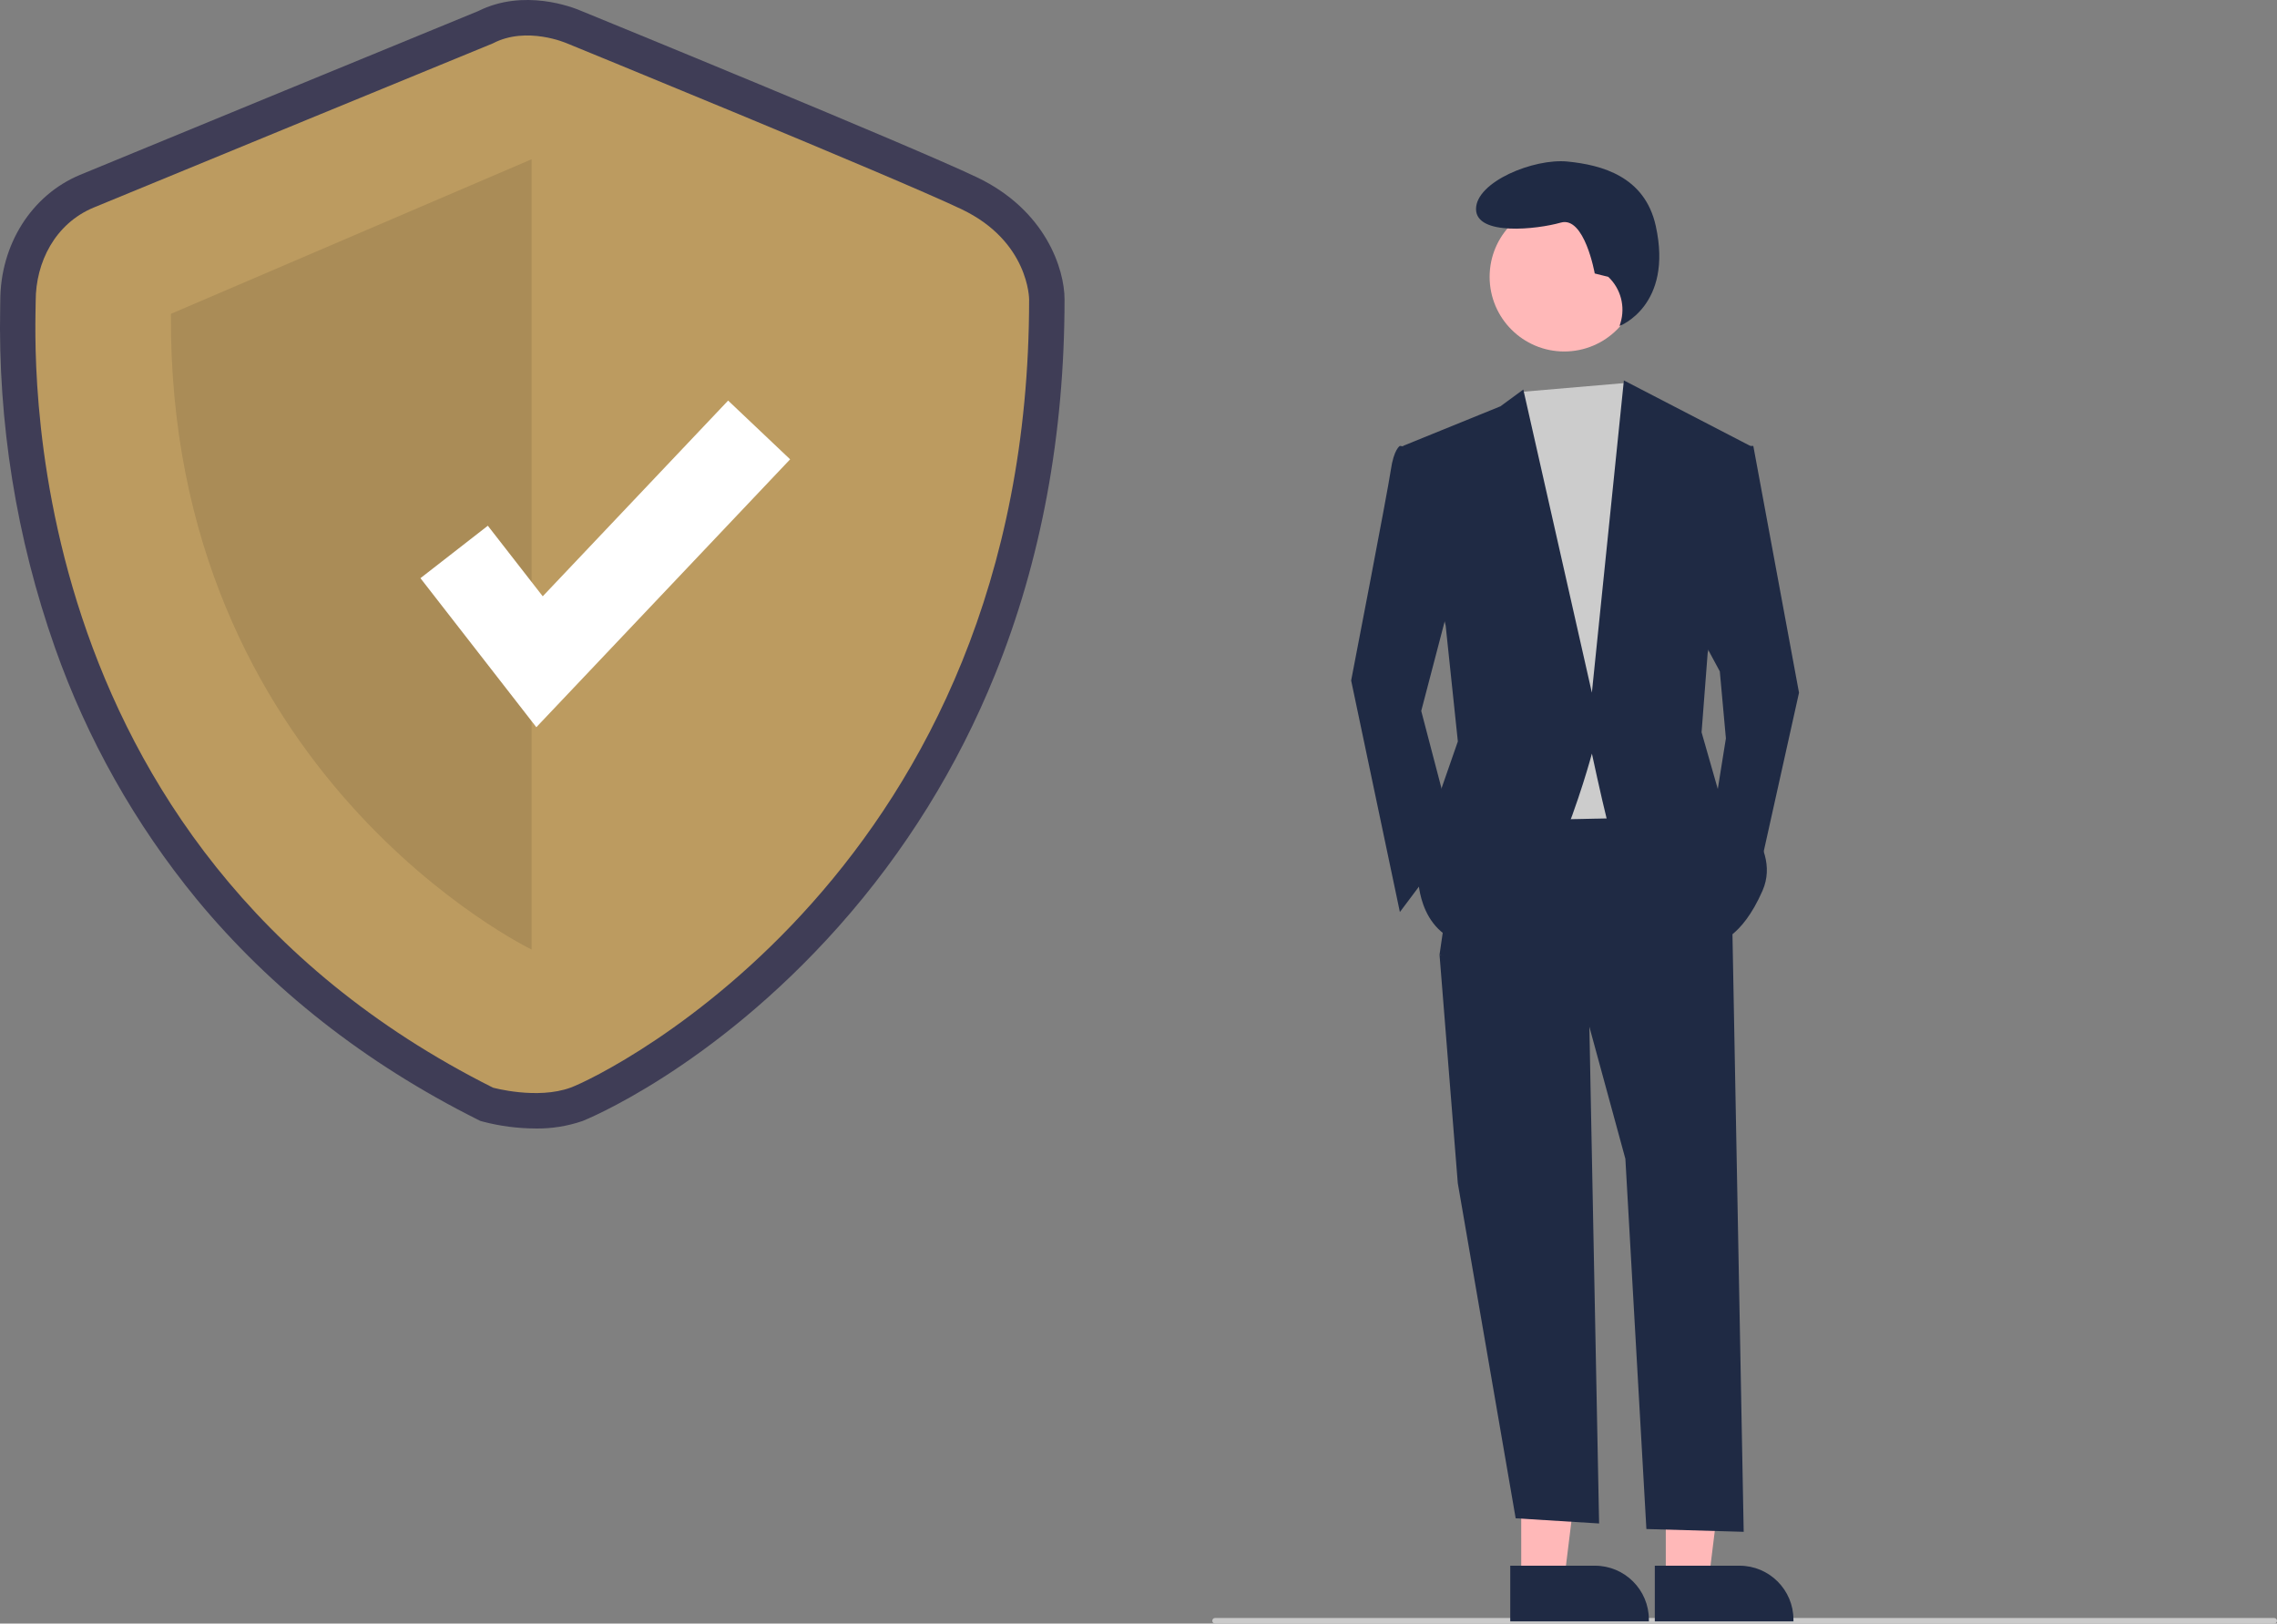
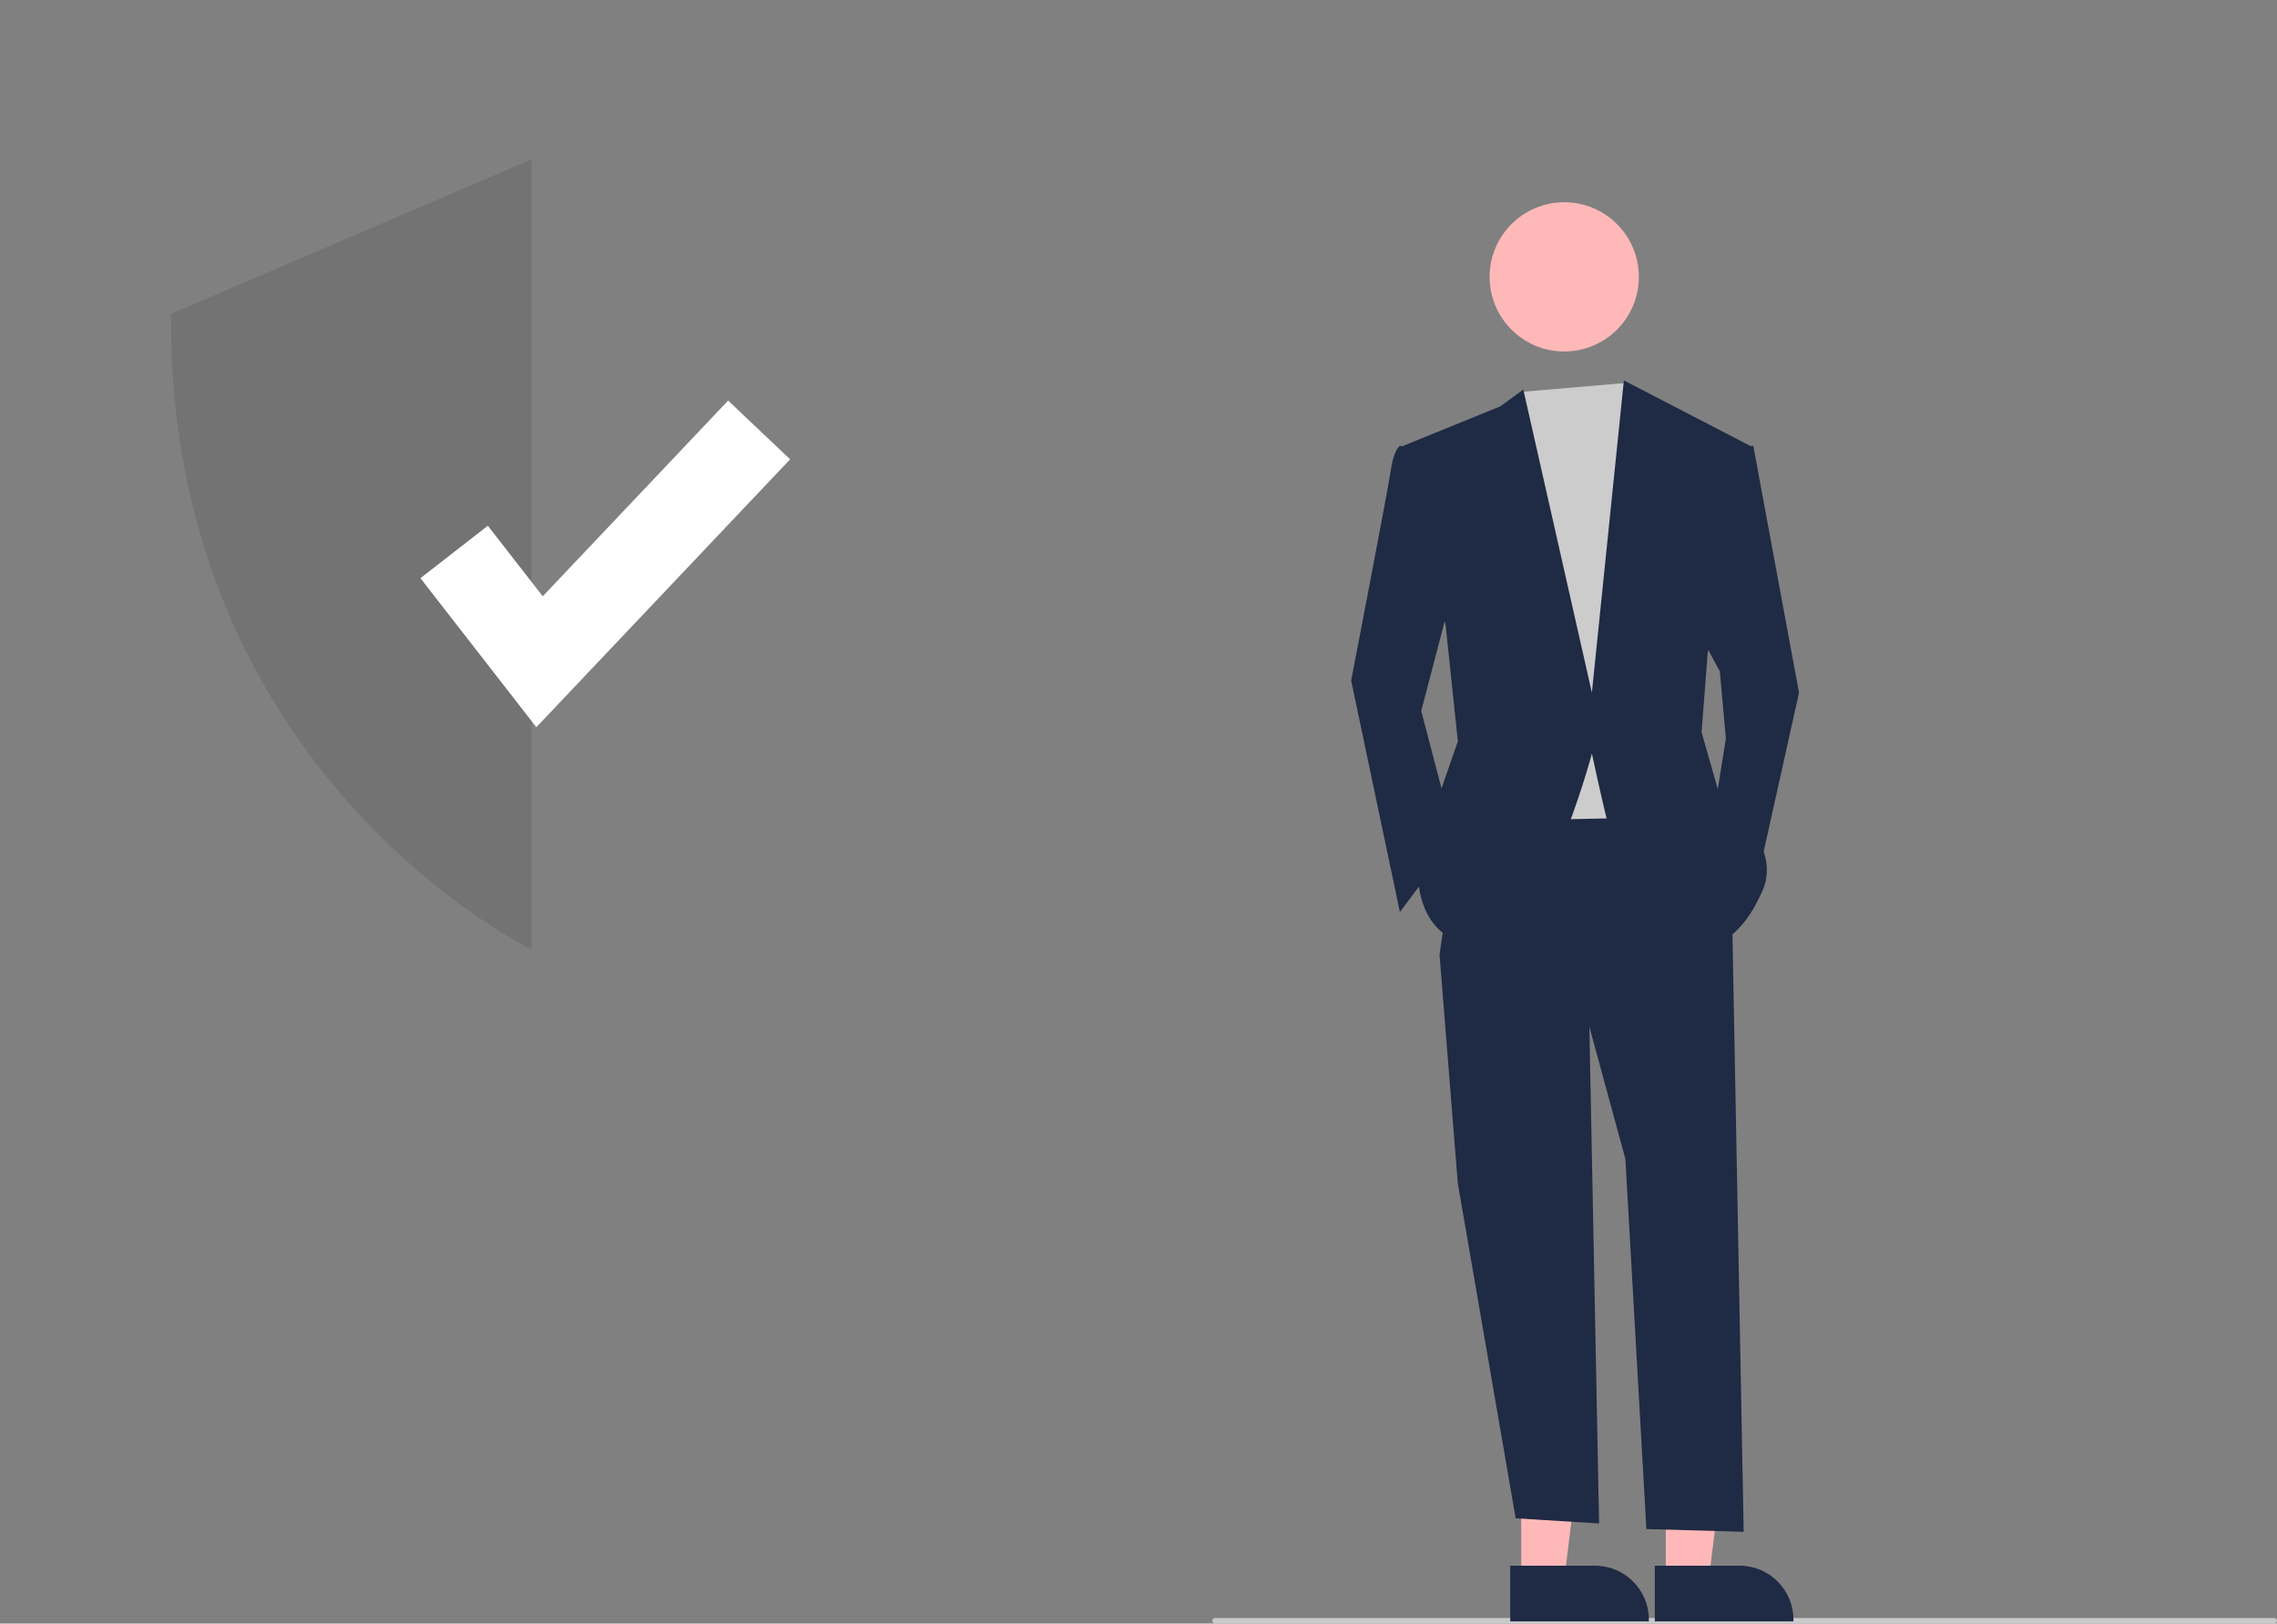
<svg xmlns="http://www.w3.org/2000/svg" id="Layer_1" data-name="Layer 1" viewBox="0 0 819.07 584">
  <rect x="0" y="0" width="819.07" height="584" fill="#808080" stroke="none" />
  <defs>
    <style>
      .cls-1 {
        fill: #cacaca;
      }

      .cls-2 {
        fill: #fff;
      }

      .cls-3 {
        fill: #3f3d56;
      }

      .cls-4 {
        fill: #ffb8b8;
      }

      .cls-5 {
        isolation: isolate;
        opacity: .1;
      }

      .cls-6 {
        fill: #ccc;
      }

      .cls-7 {
        fill: #bc9b60;
      }

      .cls-8 {
        fill: #1f2a44;
      }
    </style>
  </defs>
-   <path class="cls-3" d="M192.57,405.92c-6.29-.02-12.55-.83-18.64-2.41l-1.2-.33-1.11-.56c-40.24-20.18-74.19-46.83-100.91-79.21-22.11-26.96-39.36-57.58-50.95-90.47C5.89,193.56-.78,152.01.07,110.27c.02-.88.03-1.55.03-2.02,0-20.29,11.26-38.09,28.69-45.35C42.13,57.34,163.24,7.59,171.99,4c16.48-8.26,34.06-1.37,36.88-.16,6.31,2.58,118.28,48.38,142.47,59.9,24.94,11.87,31.59,33.21,31.59,43.94,0,48.59-8.41,94-25.01,134.97-13.4,33.16-32.4,63.78-56.16,90.51-45.85,51.59-91.71,69.88-92.15,70.05-5.48,1.89-11.25,2.81-17.04,2.72ZM181.78,379.21c3.98.89,13.13,2.23,19.1.05,7.58-2.76,45.96-22.67,81.83-63.03,49.56-55.77,74.7-125.88,74.74-208.37-.09-1.67-1.28-13.59-17.06-21.11-23.73-11.3-140.1-58.88-141.28-59.36l-.32-.14c-2.44-1.02-10.2-3.17-15.55-.37l-1.07.5c-1.3.53-129.86,53.34-143.57,59.05-9.59,4-13.01,13.9-13.01,21.83,0,.58-.01,1.42-.04,2.51-1.1,56.45,11.97,195.35,156.24,268.44Z" />
-   <path class="cls-7" d="M177.32,15.59S47.59,68.87,33.69,74.66s-20.85,19.69-20.85,33.59S2.41,303.53,177.32,391.23c0,0,15.87,4.39,27.92,0s164.95-78.53,164.95-283.55c0,0,0-20.85-24.33-32.43S203.93,15.59,203.93,15.59c0,0-14.44-6.37-26.61,0Z" />
  <path class="cls-5" d="M191.22,57.29v284.25S60.33,278.53,61.49,112.89l129.73-55.6Z" />
  <polygon class="cls-2" points="192.93 261.58 151.24 207.97 175.48 189.11 195.23 214.49 261.92 144.09 284.22 165.22 192.93 261.58" />
  <path class="cls-1" d="M818.07,584h-381c-.55,0-1-.45-1-1s.45-1,1-1h381c.55,0,1,.45,1,1s-.45,1-1,1Z" />
  <polygon class="cls-4" points="547.21 568.24 562.67 568.24 570.03 508.58 547.2 508.58 547.21 568.24" />
  <path class="cls-8" d="M543.26,563.19h30.46s0,0,0,0c10.72,0,19.41,8.69,19.41,19.41v.63h-49.87s0-20.04,0-20.04Z" />
  <polygon class="cls-4" points="599.21 568.24 614.67 568.24 622.03 508.58 599.2 508.58 599.21 568.24" />
  <path class="cls-8" d="M595.26,563.19h30.46s0,0,0,0c10.72,0,19.41,8.69,19.41,19.41v.63h-49.87s0-20.04,0-20.04Z" />
  <polygon class="cls-8" points="571.51 358.75 575.22 548 545.21 546.14 524.39 425.6 517.82 343.41 571.51 358.75" />
  <path class="cls-8" d="M623.02,326.97l4.21,224.03-35-1-7.56-133.17-13.15-48.22-53.7-25.2,8.77-60.27,78.9-1.1,17.53,44.93Z" />
  <circle class="cls-4" cx="562.68" cy="99.59" r="26.84" />
  <polygon class="cls-6" points="584.94 137.74 589.05 143.97 600.01 174.65 591.24 294.1 539.73 295.19 533.16 158.21 546.93 140.99 584.94 137.74" />
  <path class="cls-8" d="M512.34,161.5l-8.77-1.1s-2.19,1.1-3.29,8.77-14.25,75.61-14.25,75.61l17.53,83.28,19.73-26.3-12.05-46.03,12.05-46.03-10.96-48.22Z" />
  <polygon class="cls-8" points="624.11 160.4 630.69 160.4 647.13 249.17 631.78 318.2 616.44 293 620.83 265.6 618.64 241.5 610.96 227.25 624.11 160.4" />
-   <path class="cls-8" d="M578.53,99.59l-4.88-1.22s-3.66-20.74-12.2-18.3-30.5,4.88-30.5-4.88,20.74-18.3,32.94-17.08,27.78,5.27,31.72,23.18c6.31,28.71-13.03,35.97-13.03,35.97l.32-1.05c1.82-5.92.13-12.36-4.37-16.62Z" />
  <path class="cls-8" d="M504.67,160.4l35.07-14.25,8.22-6.03,24.66,109.04,11.51-112.32,45.48,23.56-15.34,74.52-2.19,28.49,6.58,23.01s23.01,16.44,15.34,33.97-16.44,18.63-16.44,18.63c0,0-37.26-35.07-39.45-43.83s-5.48-24.11-5.48-24.11c0,0-18.63,70.13-40.55,69.04s-21.92-24.11-21.92-24.11l5.48-24.11,8.77-25.2-4.38-41.64-15.34-64.65Z" />
</svg>